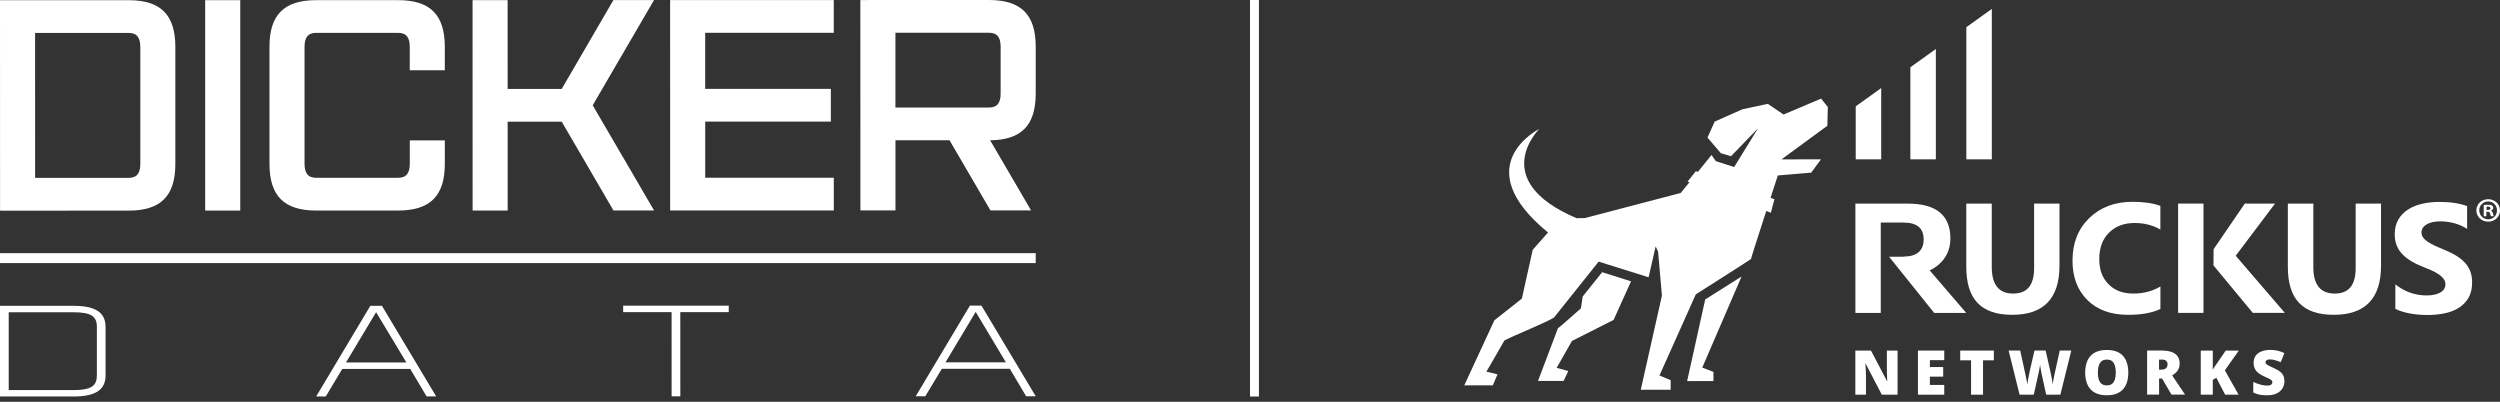
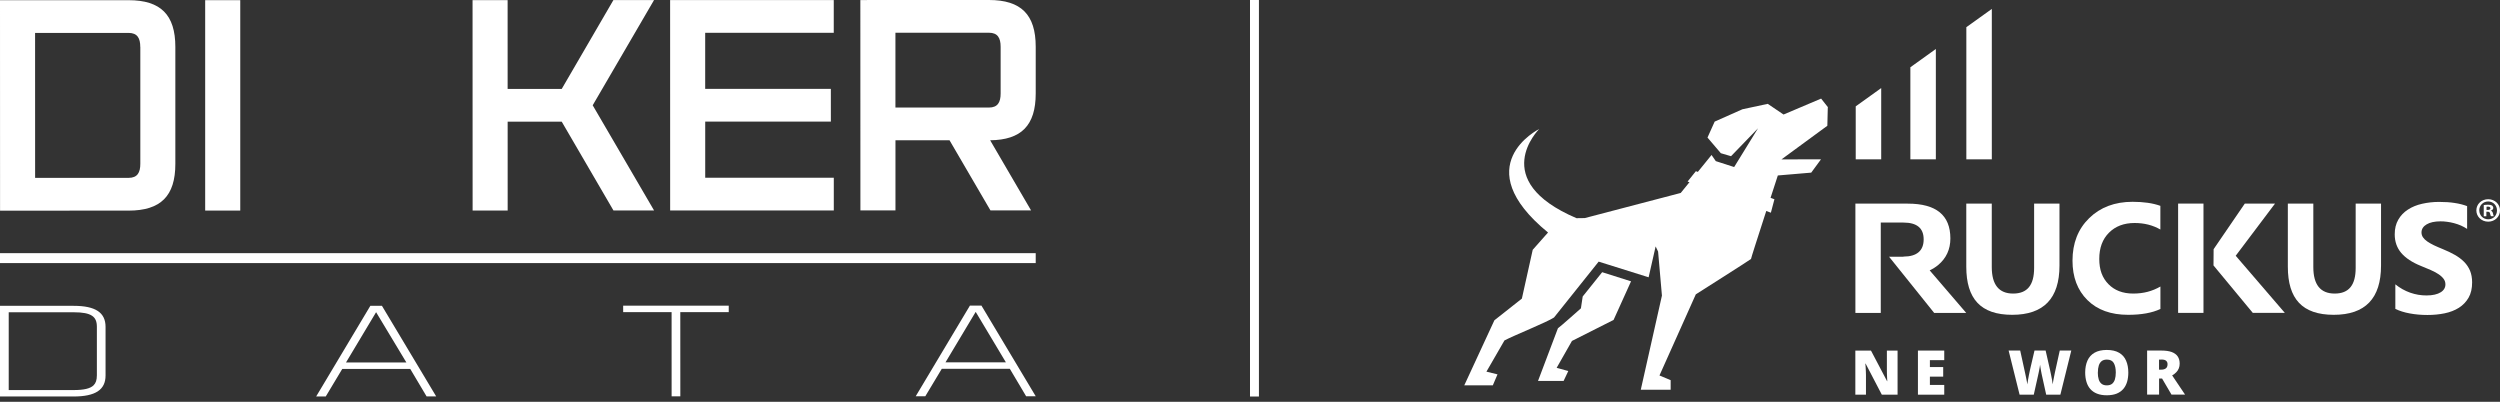
<svg xmlns="http://www.w3.org/2000/svg" width="280" height="45" viewBox="0 0 280 45" fill="none">
  <rect x="0" y="0" width="280" height="45" fill="#333333" stroke="none" />
  <path d="M8.25 34.253H0V44.407H8.25C10.688 44.404 11.822 43.658 11.822 42.055V36.602C11.819 34.999 10.684 34.253 8.248 34.253H8.25ZM10.848 42.055C10.848 42.556 10.734 42.901 10.488 43.147C10.122 43.515 9.409 43.687 8.25 43.687H0.976V34.974H8.253C8.253 34.974 8.255 34.974 8.257 34.974C9.249 34.974 9.899 35.096 10.301 35.361C10.68 35.609 10.85 35.994 10.85 36.606V42.06L10.848 42.055Z" fill="white" />
  <path d="M42.779 34.247H41.481L35.412 44.401H36.486L38.333 41.32H45.948L47.778 44.399H48.853L42.825 34.331L42.777 34.249L42.779 34.247ZM45.515 40.598H38.751L42.123 34.964L45.515 40.598Z" fill="white" />
  <path d="M69.795 34.958L75.219 34.956L75.221 44.39H76.197L76.193 34.956H81.619V34.236L69.795 34.238V34.958Z" fill="white" />
  <path d="M109.975 34.312L109.926 34.23H108.629L102.559 44.383H103.632L105.482 41.302H113.098L114.927 44.381H116L109.975 34.314V34.312ZM109.289 34.947L112.66 40.581H105.895L109.266 34.949H109.289V34.947Z" fill="white" />
  <path d="M19.639 5.258V18.35C19.643 21.95 18.005 23.587 14.406 23.589L0.006 23.593L0 0.026L14.4 0.021C18 0.021 19.639 1.658 19.639 5.256M15.71 5.256C15.71 4.274 15.382 3.685 14.4 3.685H3.929L3.933 19.921H14.406C15.388 19.919 15.716 19.328 15.716 18.346V5.258L15.71 5.256Z" fill="white" />
  <path d="M26.909 0.019H22.98V23.584H26.909V0.019Z" fill="white" />
-   <path d="M49.82 15.723V18.341C49.82 21.941 48.186 23.578 44.586 23.58H35.42C31.82 23.582 30.183 21.945 30.181 18.347V5.255C30.177 1.655 31.813 0.019 35.414 0.017H44.579C48.18 0.015 49.816 1.649 49.818 5.249V7.867H45.892V5.249C45.892 4.267 45.563 3.678 44.581 3.678H35.416C34.434 3.68 34.108 4.269 34.108 5.251V18.343C34.11 19.325 34.438 19.914 35.42 19.914H44.586C45.568 19.912 45.896 19.323 45.896 18.341V15.723H49.822H49.82Z" fill="white" />
  <path d="M73.257 23.574H68.708L62.912 13.626L56.857 13.628L56.859 23.578H52.933L52.926 0.013H56.853L56.855 9.963L62.912 9.961L68.701 0.009H73.251L66.382 11.792L73.257 23.574Z" fill="white" />
  <path d="M78.981 3.672V9.956L93.055 9.954L93.057 13.619L78.984 13.621V19.905L93.385 19.903V23.569L75.057 23.573L75.053 0.008L93.381 0.004V3.67L78.981 3.672Z" fill="white" />
  <path d="M110.896 15.71L115.478 23.563H110.929L106.347 15.71H100.292V23.567H96.366L96.359 0.004L110.761 0C114.362 0 116 1.636 116 5.235V10.471C116 14.038 114.397 15.676 110.896 15.71ZM112.071 5.237C112.071 4.255 111.743 3.666 110.761 3.666H100.288V12.046H110.761C111.743 12.044 112.071 11.456 112.071 10.473V5.237Z" fill="white" />
  <path d="M116 28.354H0V29.466H116V28.354Z" fill="white" />
  <path d="M204.738 12.021L203.965 11.042L199.758 12.827L197.989 11.631L195.153 12.238L192.043 13.62L191.239 15.406L192.735 17.16L193.876 17.494L196.898 14.37L194.225 18.709L192.168 18.046L191.694 17.358L188.242 21.61L177.498 24.424C177.124 24.424 176.57 24.437 176.57 24.437C166.617 20.197 172.338 14.513 172.394 14.445C172.326 14.482 164.231 18.548 173.379 26.042L171.665 27.976L170.45 33.443L167.371 35.873L164 43.156H167.197L167.72 41.929L166.48 41.625L168.499 38.129C169.553 37.571 173.31 36.065 174.052 35.557L179.05 29.302L184.646 31.057L185.431 27.598L185.706 28.174L186.136 33.108L183.767 43.652H187.114V42.58L185.861 42.053L189.931 32.966C189.931 32.966 196.119 29.042 196.113 29.005C196.094 28.906 199.117 19.652 199.117 19.652L202.856 19.335L203.953 17.842L199.522 17.854L204.663 14.085L204.713 12.027L204.738 12.021Z" fill="white" />
-   <path d="M190.984 33.536L195.053 30.97L190.654 41.172L191.906 41.65V42.678H188.959L190.984 33.536Z" fill="white" />
  <path d="M180.714 35.836L176.059 38.185L174.345 41.197L175.647 41.557L175.124 42.666H172.257L174.488 36.765C174.706 36.635 177.062 34.534 177.062 34.534L177.262 33.207L179.443 30.486L182.677 31.509L180.72 35.836H180.714Z" fill="white" />
  <path d="M198.338 23.823L189.009 20.333L189.937 19.174L198.736 22.316L198.338 23.823Z" fill="white" />
  <path d="M207.841 11.91V17.848H210.695V9.864L207.841 11.91Z" fill="white" />
  <path d="M213.961 7.533V17.847H216.815V5.487L213.961 7.533Z" fill="white" />
  <path d="M220.23 3.045V17.847H223.084V1L220.23 3.045Z" fill="white" />
  <path d="M212.521 44.204H210.764L208.951 40.727H208.919C208.932 40.832 208.938 40.962 208.951 41.111C208.957 41.26 208.969 41.408 208.975 41.563C208.982 41.718 208.988 41.855 208.988 41.979V44.204H207.798V39.264H209.549L211.356 42.698H211.375C211.368 42.592 211.362 42.462 211.356 42.319C211.35 42.177 211.344 42.034 211.337 41.886C211.337 41.737 211.331 41.607 211.331 41.495V39.264H212.528V44.204H212.521Z" fill="white" />
  <path d="M217.756 44.204H214.808V39.264H217.756V40.336H216.148V41.111H217.638V42.183H216.148V43.113H217.756V44.204Z" fill="white" />
-   <path d="M222.1 44.204H220.76V40.355H219.545V39.264H223.309V40.355H222.1V44.204Z" fill="white" />
  <path d="M231.984 39.263L230.762 44.203H229.173L228.699 42.052C228.693 42.009 228.674 41.941 228.656 41.848C228.637 41.755 228.612 41.643 228.593 41.519C228.575 41.395 228.55 41.271 228.531 41.154C228.512 41.036 228.5 40.93 228.487 40.85C228.481 40.93 228.463 41.036 228.444 41.154C228.425 41.271 228.4 41.395 228.375 41.519C228.35 41.643 228.332 41.755 228.307 41.848C228.288 41.947 228.269 42.015 228.263 42.052L227.783 44.203H226.194L224.966 39.263H226.263L226.805 41.742C226.817 41.804 226.836 41.891 226.861 42.003C226.886 42.114 226.911 42.238 226.936 42.368C226.961 42.499 226.986 42.629 227.01 42.746C227.035 42.87 227.048 42.97 227.06 43.05C227.079 42.908 227.104 42.753 227.135 42.573C227.166 42.393 227.197 42.214 227.235 42.028C227.272 41.842 227.31 41.674 227.341 41.513C227.372 41.358 227.403 41.228 227.428 41.129L227.864 39.263H229.111L229.534 41.129C229.559 41.228 229.584 41.352 229.622 41.513C229.659 41.674 229.69 41.842 229.728 42.028C229.765 42.214 229.802 42.393 229.834 42.573C229.865 42.753 229.89 42.908 229.902 43.044C229.915 42.932 229.939 42.79 229.971 42.616C230.002 42.443 230.033 42.276 230.07 42.114C230.101 41.953 230.126 41.829 230.145 41.742L230.694 39.257H231.99L231.984 39.263Z" fill="white" />
  <path d="M238.371 41.723C238.371 42.101 238.327 42.449 238.234 42.765C238.14 43.075 237.997 43.347 237.804 43.57C237.611 43.794 237.362 43.967 237.056 44.091C236.751 44.209 236.383 44.271 235.959 44.271C235.536 44.271 235.18 44.209 234.875 44.091C234.57 43.973 234.32 43.8 234.121 43.577C233.922 43.353 233.778 43.087 233.685 42.771C233.591 42.461 233.541 42.108 233.541 41.723C233.541 41.209 233.629 40.763 233.797 40.384C233.965 40.006 234.233 39.709 234.588 39.504C234.944 39.3 235.405 39.194 235.959 39.194C236.514 39.194 236.988 39.3 237.343 39.511C237.698 39.721 237.96 40.013 238.122 40.397C238.29 40.775 238.371 41.227 238.371 41.736V41.723ZM234.956 41.723C234.956 42.021 234.987 42.275 235.056 42.492C235.124 42.709 235.23 42.87 235.38 42.988C235.529 43.105 235.723 43.161 235.959 43.161C236.196 43.161 236.402 43.105 236.551 42.988C236.695 42.87 236.801 42.709 236.869 42.492C236.932 42.281 236.969 42.021 236.969 41.723C236.969 41.277 236.894 40.924 236.745 40.663C236.595 40.403 236.339 40.273 235.972 40.273C235.729 40.273 235.536 40.329 235.386 40.446C235.236 40.564 235.131 40.731 235.062 40.949C234.993 41.165 234.962 41.42 234.962 41.717L234.956 41.723Z" fill="white" />
  <path d="M242.104 39.263C242.553 39.263 242.927 39.319 243.226 39.424C243.525 39.536 243.749 39.697 243.899 39.914C244.048 40.131 244.123 40.397 244.123 40.72C244.123 40.918 244.092 41.104 244.023 41.265C243.955 41.432 243.861 41.575 243.73 41.705C243.606 41.835 243.456 41.947 243.282 42.046L244.728 44.197H243.207L242.154 42.399H241.817V44.197H240.477V39.257H242.104V39.263ZM242.079 40.273H241.811V41.401H242.06C242.266 41.401 242.434 41.358 242.565 41.265C242.696 41.172 242.765 41.017 242.765 40.782C242.765 40.62 242.708 40.496 242.602 40.404C242.497 40.311 242.316 40.267 242.079 40.267V40.273Z" fill="white" />
-   <path d="M250.729 44.204H249.215L248.23 42.313L247.831 42.549V44.204H246.485V39.264H247.831V41.408C247.887 41.303 247.956 41.191 248.024 41.086C248.093 40.981 248.168 40.875 248.242 40.776L249.283 39.264H250.748L249.183 41.477L250.723 44.204H250.729Z" fill="white" />
-   <path d="M255.858 42.703C255.858 42.969 255.789 43.224 255.652 43.465C255.515 43.707 255.303 43.899 255.016 44.048C254.73 44.197 254.362 44.271 253.907 44.271C253.683 44.271 253.483 44.259 253.309 44.24C253.141 44.222 252.979 44.184 252.829 44.141C252.68 44.098 252.53 44.036 252.368 43.961V42.771C252.636 42.907 252.91 43.007 253.184 43.081C253.458 43.149 253.708 43.187 253.926 43.187C254.057 43.187 254.169 43.168 254.256 43.137C254.343 43.106 254.406 43.062 254.443 43.007C254.487 42.951 254.505 42.889 254.505 42.815C254.505 42.728 254.474 42.653 254.418 42.598C254.362 42.542 254.262 42.474 254.132 42.412C254.001 42.343 253.826 42.263 253.614 42.17C253.434 42.083 253.265 41.996 253.116 41.903C252.966 41.81 252.842 41.711 252.736 41.593C252.63 41.476 252.549 41.339 252.493 41.184C252.436 41.029 252.405 40.843 252.405 40.633C252.405 40.317 252.486 40.05 252.642 39.833C252.798 39.616 253.022 39.455 253.303 39.35C253.583 39.244 253.907 39.188 254.281 39.188C254.605 39.188 254.898 39.226 255.154 39.294C255.415 39.368 255.646 39.449 255.852 39.542L255.44 40.571C255.228 40.471 255.016 40.397 254.811 40.341C254.605 40.286 254.412 40.255 254.237 40.255C254.119 40.255 254.026 40.267 253.951 40.298C253.876 40.329 253.82 40.366 253.789 40.41C253.751 40.459 253.739 40.509 253.739 40.571C253.739 40.645 253.77 40.713 253.826 40.775C253.888 40.837 253.988 40.899 254.132 40.974C254.275 41.042 254.468 41.135 254.711 41.246C254.954 41.352 255.16 41.469 255.328 41.593C255.496 41.717 255.627 41.866 255.714 42.04C255.802 42.213 255.852 42.43 255.852 42.684L255.858 42.703Z" fill="white" />
  <path d="M230.662 29.743C230.662 33.418 228.899 35.259 225.365 35.259C221.832 35.259 220.224 33.462 220.224 29.873V22.807H223.078V29.91C223.078 31.887 223.876 32.879 225.471 32.879C227.066 32.879 227.821 31.924 227.821 30.009V22.807H230.662V29.749V29.743Z" fill="white" />
  <path d="M241.961 34.608C241.038 35.042 239.836 35.259 238.352 35.259C236.414 35.259 234.894 34.707 233.784 33.604C232.675 32.5 232.12 31.031 232.12 29.191C232.12 27.232 232.744 25.645 233.99 24.43C235.236 23.215 236.857 22.602 238.845 22.602C240.079 22.602 241.113 22.75 241.961 23.054V25.707C241.113 25.217 240.153 24.976 239.075 24.976C237.891 24.976 236.931 25.335 236.209 26.06C235.479 26.785 235.118 27.765 235.118 28.998C235.118 30.232 235.461 31.124 236.146 31.825C236.832 32.525 237.754 32.879 238.919 32.879C240.085 32.879 241.045 32.618 241.967 32.091V34.608H241.961Z" fill="white" />
  <path d="M266.676 29.743C266.676 33.418 264.913 35.259 261.379 35.259C257.846 35.259 256.238 33.462 256.238 29.873V22.807H259.092V29.91C259.092 31.887 259.89 32.879 261.485 32.879C263.081 32.879 263.835 31.924 263.835 30.009V22.807H266.676V29.749V29.743Z" fill="white" />
  <path d="M268.278 34.577V31.844C268.789 32.259 269.344 32.569 269.942 32.78C270.54 32.99 271.145 33.09 271.755 33.09C272.11 33.09 272.428 33.059 272.69 32.997C272.958 32.935 273.182 32.848 273.357 32.736C273.538 32.625 273.668 32.495 273.756 32.346C273.843 32.197 273.887 32.03 273.887 31.856C273.887 31.614 273.818 31.404 273.675 31.218C273.531 31.032 273.344 30.858 273.095 30.697C272.852 30.536 272.565 30.387 272.229 30.238C271.892 30.09 271.531 29.941 271.145 29.786C270.16 29.389 269.425 28.899 268.938 28.329C268.452 27.753 268.209 27.058 268.209 26.247C268.209 25.608 268.34 25.063 268.608 24.604C268.87 24.145 269.231 23.767 269.686 23.476C270.141 23.178 270.665 22.961 271.269 22.825C271.867 22.689 272.503 22.614 273.17 22.614C273.837 22.614 274.41 22.651 274.915 22.732C275.42 22.806 275.893 22.924 276.317 23.085V25.639C276.105 25.497 275.875 25.373 275.625 25.261C275.376 25.156 275.12 25.063 274.853 24.994C274.591 24.926 274.323 24.87 274.067 24.84C273.806 24.802 273.556 24.79 273.326 24.79C273.002 24.79 272.709 24.821 272.447 24.877C272.185 24.939 271.961 25.019 271.78 25.131C271.599 25.236 271.456 25.366 271.356 25.521C271.257 25.67 271.207 25.844 271.207 26.03C271.207 26.234 271.263 26.42 271.375 26.581C271.487 26.742 271.643 26.897 271.849 27.04C272.054 27.183 272.304 27.325 272.597 27.468C272.889 27.604 273.22 27.753 273.594 27.901C274.098 28.106 274.553 28.323 274.952 28.552C275.351 28.782 275.7 29.042 275.987 29.333C276.273 29.625 276.491 29.953 276.647 30.325C276.797 30.697 276.878 31.131 276.878 31.627C276.878 32.309 276.747 32.885 276.479 33.344C276.211 33.809 275.85 34.181 275.395 34.472C274.94 34.757 274.404 34.968 273.799 35.092C273.195 35.216 272.553 35.278 271.874 35.278C271.194 35.278 270.521 35.222 269.898 35.104C269.275 34.992 268.733 34.819 268.272 34.59L268.278 34.577Z" fill="white" />
  <path d="M246.79 35.043H243.949V22.801H246.79V35.043Z" fill="white" />
  <path d="M247.912 29.73L252.312 35.042H255.901L250.399 28.645L254.798 22.807H251.414L247.925 27.908L247.912 29.73Z" fill="white" />
  <path d="M216.123 30.282C216.466 30.121 216.784 29.922 217.071 29.687C217.98 28.924 218.442 27.933 218.442 26.705C218.442 24.102 216.853 22.807 213.674 22.807H207.804V35.048H210.646V24.927H213.182C214.696 24.927 215.45 25.552 215.45 26.811C215.45 28.069 214.696 28.738 213.182 28.738V28.751H211.574L216.628 35.048H220.218L216.13 30.288L216.123 30.282Z" fill="white" />
  <path d="M280 23.563C280 24.269 279.427 24.827 278.679 24.827C277.931 24.827 277.351 24.269 277.351 23.563C277.351 22.856 277.937 22.311 278.679 22.311C279.42 22.311 280 22.868 280 23.563ZM277.682 23.563C277.682 24.12 278.105 24.561 278.685 24.561C279.265 24.561 279.663 24.12 279.663 23.569C279.663 23.017 279.246 22.565 278.673 22.565C278.099 22.565 277.675 23.017 277.675 23.563H277.682ZM278.479 24.22H278.18V22.968C278.299 22.943 278.461 22.93 278.673 22.93C278.916 22.93 279.028 22.968 279.121 23.023C279.19 23.079 279.246 23.178 279.246 23.296C279.246 23.433 279.134 23.538 278.978 23.587V23.6C279.103 23.643 279.171 23.736 279.215 23.904C279.252 24.096 279.277 24.17 279.308 24.213H278.984C278.947 24.17 278.922 24.052 278.884 23.91C278.86 23.773 278.785 23.711 278.617 23.711H278.473V24.213L278.479 24.22ZM278.486 23.513H278.629C278.791 23.513 278.928 23.457 278.928 23.333C278.928 23.222 278.841 23.141 278.654 23.141C278.573 23.141 278.523 23.147 278.492 23.154V23.513H278.486Z" fill="white" />
  <line x1="140.5" y1="-2.18557e-08" x2="140.5" y2="44.41" stroke="white" />
</svg>